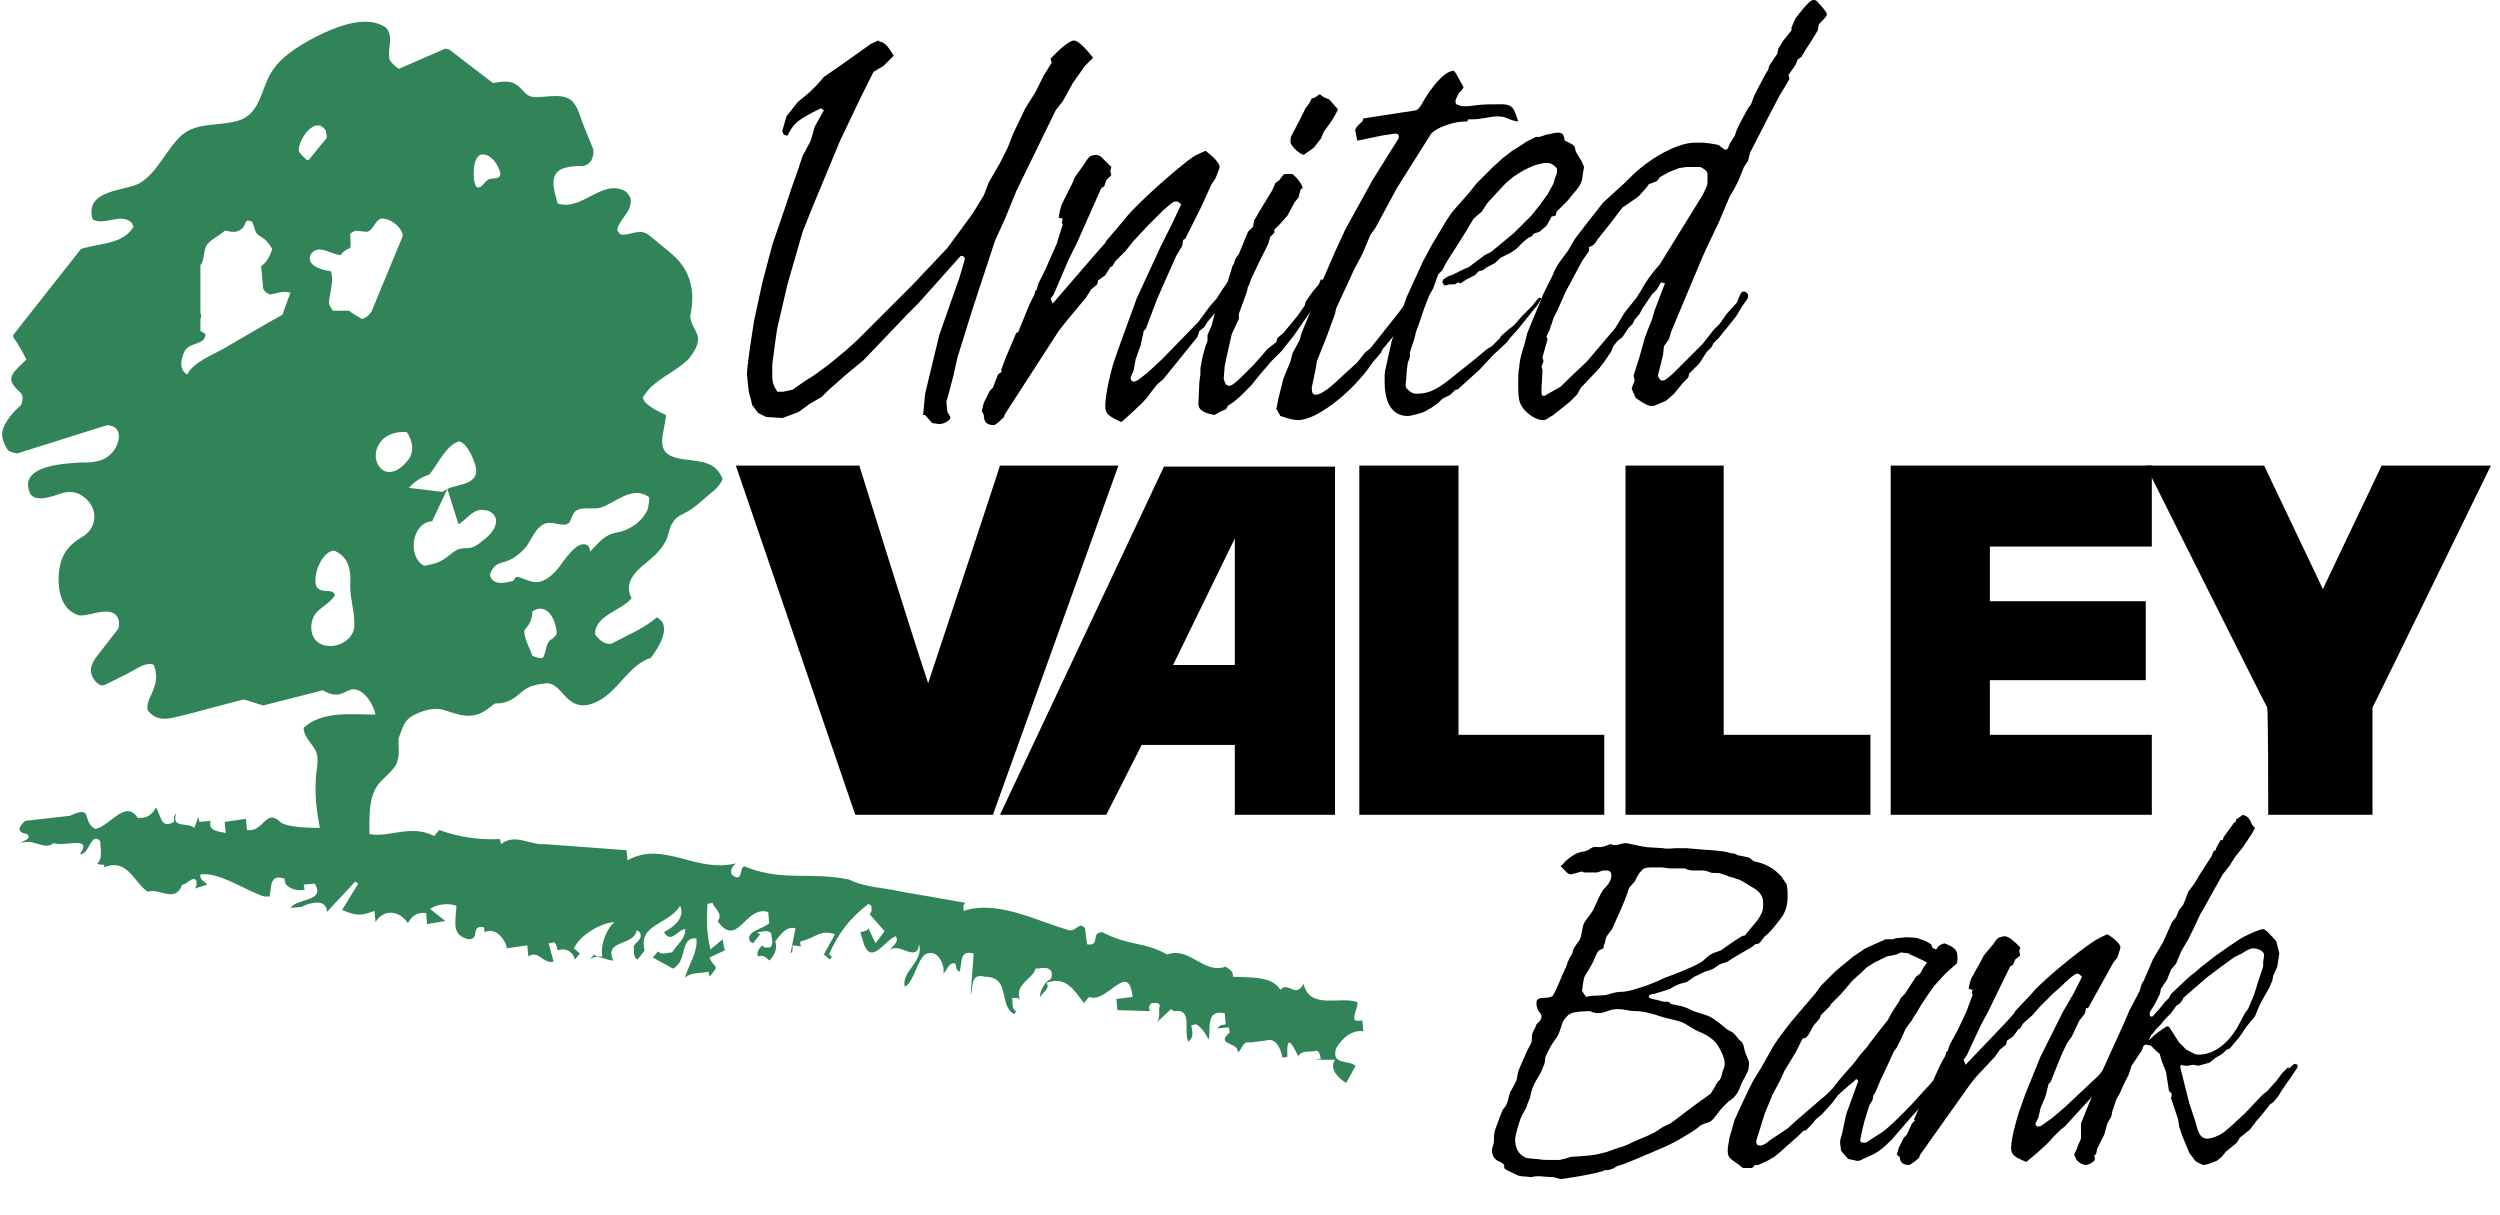
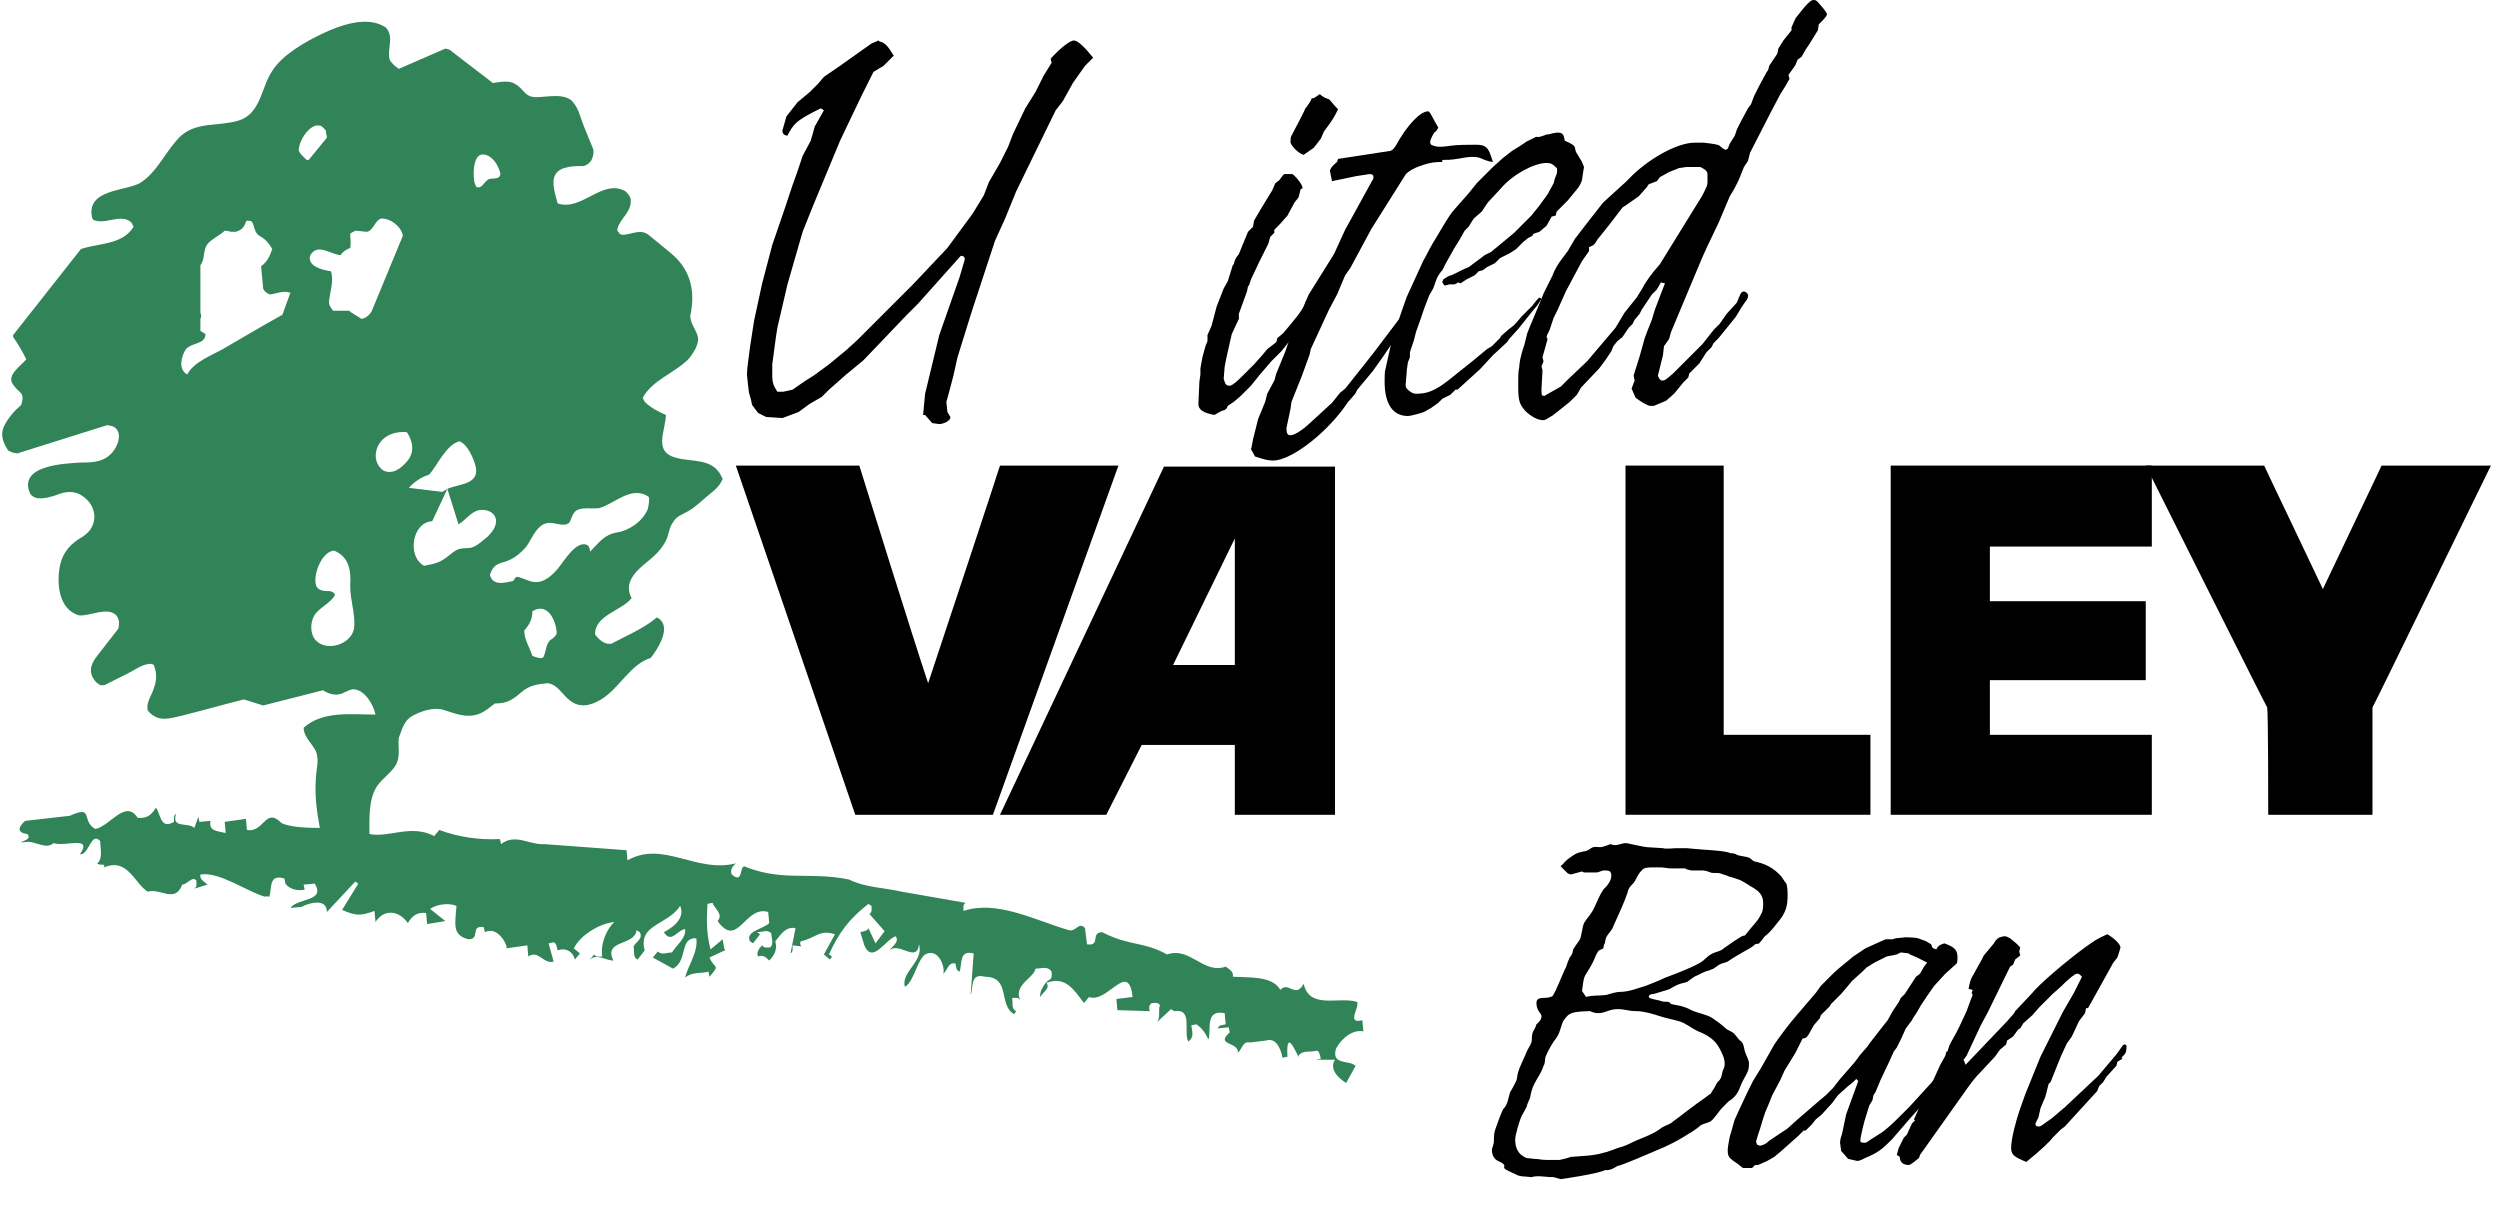
<svg xmlns="http://www.w3.org/2000/svg" width="100%" height="100%" viewBox="0 0 247 120" version="1.1" xml:space="preserve" style="fill-rule:evenodd;clip-rule:evenodd;stroke-linejoin:round;stroke-miterlimit:2;">
  <path d="M132,103.6c0.6,-1.1 1.7,-1.9 2.7,-1.7l-0.1,-1.1c-1.6,0.4 -0.3,-1.2 -0.5,-1.8c-1.8,-0.6 -4.7,0.8 -5.3,-1.8c-0.8,1.5 -1.5,-0.3 -2.3,0.6c-0.8,-1.4 -3,-1.2 -4.7,-1.3c0.1,-0.5 -0.3,-0.7 -0.7,-1c-2.2,0.8 -3.5,-2 -5.8,-1.2c-2.3,-1.3 -3.7,-0.8 -6.4,-2.2c-1.2,-0 -0.1,1.4 -1.5,1.2l-0.2,-1.6c-0.6,-0.7 -0.9,0.4 -1.6,0.2c-3.4,-1 -7.1,-3 -10.4,-1.9c0,-0.3 -0.1,-0.6 0.2,-0.8l-6.3,-1.1c-1.7,-0.4 -3.6,-0.4 -5.2,-1.2c-3.9,-0.8 -6.4,0.2 -10.1,-1.2c-0.9,-0.6 -0.2,1.8 -1.5,0.7c-0.2,-0.5 0.1,-0.8 0.4,-1.1c-3.9,1 -7.2,-2.3 -10.7,-0.3l-0.1,-1l-8.1,-0.6c-1.5,0.1 -2.9,-1.1 -4.3,-0l-0.1,-0.5c-2.1,0.1 -4.1,-0.2 -6,-0.9l-0.5,0.6c-2.3,-1.2 -4.5,0.2 -6.4,-0.2c0,-1.6 -0.1,-3.5 0.8,-4.8c0.5,-0.7 1.3,-1.2 1.8,-2c0.5,-0.9 0.2,-1.8 0.3,-2.7c0.4,-1 0.5,-1.8 1.6,-2.3c0.8,-0.4 1.8,-0.7 2.7,-0.5c1,0.3 1.9,0.7 2.9,0.6c1,-0.1 1.5,-0.6 2.3,-1.2l0.1,-0c1.1,-0 1.7,-0.4 2.5,-1.1c0.8,-0.7 1.6,-0.8 2.6,-0.9c1,0.1 1.5,1.2 2.2,1.7c1,0.8 2.1,0.5 3.1,-0.1c1.8,-1.1 2.9,-3.5 4.9,-4.1c0.7,-0.9 2.2,-3.2 0.6,-4c-1.3,1.1 -3,1.8 -4.5,2.6c-0.7,0.1 -1.2,-0.4 -1.6,-0.9c-0.1,-1.9 2.7,-2.4 3.6,-3.6c-0.9,-1.7 0.7,-2.9 1.8,-3.8c0.6,-0.5 1.2,-1.1 1.6,-1.9c0.3,-0.6 0.3,-1.3 0.7,-1.8c0.3,-0.6 1,-0.8 1.5,-1.1c0.7,-0.4 1.3,-1 1.9,-1.5c0.6,-0.5 1.2,-0.9 1.5,-1.7l-0.1,-0.2c-0.9,-1.9 -2.9,-1.4 -4.6,-1.9c-2.1,-0.6 -1,-2.5 -0.9,-4.2c-0.7,-0.3 -1.5,-0.7 -2.1,-1.3l-0.2,-0.4c1,-1.8 3.1,-2.4 4.5,-3.8c0.5,-0.6 1.2,-1.6 0.9,-2.4c-0.2,-0.6 -0.7,-1.2 -0.7,-1.9c0.5,-2.3 0.1,-4.4 -1.7,-6c-0.8,-0.7 -1.6,-1.3 -2.3,-1.9c-0.9,-0.8 -1.8,-0.1 -2.7,-0.1c-0.1,-0 -0.2,-0.1 -0.3,-0.1c0,-0.1 -0.1,-0.2 -0.2,-0.3l0,-0.2c0.3,-1.1 1.5,-1.7 1.3,-3c-0.1,-0.3 -0.3,-0.5 -0.5,-0.7c-2.3,-1.3 -4.3,2 -6.7,1.2c-0.2,-0.8 -0.7,-2.1 -0.2,-2.9c0.5,-0.8 1.9,-0.8 2.8,-0.8l0.4,-0.2l0.3,-0.3c0.2,-0.4 0.3,-0.8 0.2,-1.2c-0.3,-0.7 -0.6,-1.5 -0.9,-2.2c-0.3,-0.7 -0.5,-1.7 -1,-2.3c-0.7,-1.1 -2.7,-0.6 -3.7,-0.6c-1.2,-0 -1.2,-0.8 -2.1,-1.3c-0.6,-0.4 -1.5,-0.2 -2.2,-0.1l-4.3,-3.3l-0.4,-0.1l-4.6,2l-0.4,-0.3c-0.2,-0.2 -0.4,-0.4 -0.5,-0.6c-0.3,-1 0.5,-2.3 -0.4,-3.2c-1.8,-1.2 -4.5,-0.2 -6.2,0.6c-1.7,0.8 -4,2.1 -5,3.7c-1.1,1.6 -1.1,4.2 -3.3,4.9c-1.9,0.6 -4.1,0.1 -5.7,1.5c-1.5,1.4 -2.3,3.6 -4.1,4.7c-1.5,0.8 -5.3,0.6 -4.7,3.4l0.1,0.2c1.1,0.6 2.8,-0.7 3.8,0.3c0.1,0.1 0.1,0.3 0.2,0.4c-1.1,1.8 -3.4,1.6 -5.2,2.2l-6.7,8.5l0,0.2c0.5,0.7 0.9,1.4 1.3,2.2c-0.6,0.7 -2,1.6 -1.3,2.5c0.6,0.9 1.2,0.7 0.8,2c-0.7,0.6 -1.3,1.3 -1.7,2.1c-0.4,0.9 -0.1,1.6 0.4,2.4l0.4,0.2l0.5,0.1l8.9,-2.8l0.5,0.1c1.2,0.5 0.5,2.2 -0.2,2.8c-0.8,0.8 -2,0.8 -3,0.8c-1.6,0.1 -6.2,0.3 -4.9,3.1c0.5,0.7 1.6,0.4 2.3,0.2c0.8,-0.3 1.6,-0.6 2.5,-0.2c1.8,0.9 2.1,3.1 0.4,4.2c-1.2,0.7 -2,1.5 -2.3,3c-0.3,1.7 -0.1,4.2 1.9,4.8c1.1,0.1 2.8,-0.9 3.7,-0c0.3,0.4 0.3,0.8 0.2,1.3c-0.7,0.9 -1.4,1.8 -2.1,2.7c-0.7,0.9 -0.9,1.7 -0.1,2.6l0.4,0.3l0.4,-0c0.8,-0.4 1.6,-0.8 2.4,-1.2c0.6,-0.3 1.5,-1 2.3,-0.9l0.2,0.1c0.3,0.8 0.3,1.5 0,2.3c-0.2,0.7 -0.8,1.4 -0.6,2.2c1,1.2 2.1,0.8 3.4,0.5c2,-0.5 4.1,-1.1 6.1,-1.6c0.6,0.2 1.3,0.4 1.9,0.6l5.9,-1.5c0.5,0.3 1,0.5 1.6,0.4c0.5,-0.1 1,-0.5 1.4,-0.5c1.1,-0 2,1.5 2.2,2.5c-2.4,-0 -5.2,-0.4 -7.1,1.3c0,0.9 0.8,1.5 1.2,2.3c0.4,0.9 0,1.9 0,2.9c-0.1,1.6 0.1,3.1 0.4,4.7c-1.4,-0 -3.1,-0.1 -3.8,-0.5c-1.6,-1.6 -1.7,1 -3.4,0.7l-0.1,-1.1l-2.1,0.3l0.1,1.1c-0.9,-0.2 -1.7,-0.2 -1.5,-1.2l-1.1,0.1l-0.1,-0.5l-0.4,1.1c-0.6,-0.6 -2.3,0.1 -1.8,-1.4c-0.3,0.2 -0.2,0.5 -0.2,0.8c-1.4,0.8 -1.3,-0.8 -1.8,-1.4c-0.4,0.7 -0.9,1.1 -1.8,1c-1.2,-1.9 -2.8,0.9 -4.2,1.1c-1.4,-0.8 -0.1,-2.4 -2.5,-1.3l-4.4,0.5c0,-0 -1.4,1.1 0.2,1.3c0.7,0.7 -1.6,0.9 -0.2,0.8c0.9,-0.2 2,0.8 2.8,0.1c1.1,0.4 3.9,-0.8 2.6,1.1c0.9,0.1 1.1,-2.3 2,-1.3c0,0.6 0.3,1.8 -0.3,2.2c0.3,0.3 0.8,-0.1 0.7,0.4c2.3,-1 3,1.6 4.3,2.4c1.2,-0.4 2.7,1.2 3.4,-0.7c0.5,0 1,-0.9 1.4,-0.4c0,0.3 0.1,0.6 -0.2,0.8l1.3,-0.4c-0.3,-0.3 -0.8,-0.5 -0.7,-1c1.9,-0.3 4.6,1.7 6.4,2.2c0.1,-0.1 0.3,0 0.4,0c0.3,-0.8 -0.1,-2.3 1.5,-1.8l0.1,0.5c0.5,0.7 1.5,0.7 1.9,0.6l-0.1,-0.5l1.1,-0.1c1.1,1.8 -1.7,1.4 -2.4,2.4l1.1,-0.1c0.7,-0.4 2.5,-0.9 2.5,0.5l2.8,-3l0.3,0.2l-1.6,2.6c1.4,0.6 1.8,0.6 3.2,0.1l0.1,1.1c0.8,-1.3 2.3,-1.2 3.2,0.1c0.4,-0.7 0.9,-1.1 1.8,-1l0.1,1.1l1.8,-0.3l-1.5,-1.2c0.7,-0.5 1.9,-0.6 2.6,-0.3c-0.1,1.7 -0.5,2.9 1.2,3.3c1.2,0 0.1,-1.4 1.5,-1.2l0.1,0.5c1.4,-0.7 2.4,1.6 2.1,1.6l2.1,-0.3l0.1,1.1c1,-0.7 1.5,0.8 2.5,0.5l-0.5,-1.8l0.5,-0.1c0.3,0.1 0.3,0.5 0.4,0.8c0.8,-0.3 1.5,0.1 1.7,0.9l0.5,-0.6l-0.6,-0.5c0.6,-1.3 2.6,-2.5 4,-2.6c-0.7,0.6 -1.4,2.1 -1.2,3.4c-0.3,0 -0.6,0.1 -0.8,-0.2l-0.5,0.6c0.7,-0.8 1.6,0 2.4,0c-1,-2.1 2.1,-1.4 2.3,-3l0.3,0.2c0.4,0.6 -0.4,1 -0.6,1.4c0.1,0.4 -0.1,1.1 0.4,1.3l0.7,-0.9c-0.7,-2.6 2.3,-2.5 3.5,-4.4c0.7,1.6 -1.7,2.6 -1.6,2.6c0.7,1.2 1.4,-0.3 2.1,-0.3c0.1,0.9 -0.9,1.6 -1.3,2.3c-0.5,0 -1,0.3 -1.4,-0.1l-0.5,0.6l2,1.1c1.5,-0.8 0.6,-3.1 2.3,-3c0.2,1.4 -0.9,2.8 -1.1,3.9c0.6,-0.6 1.6,-0.4 2.3,-0.6l0.1,0.5c1.1,-1.3 0.5,-0.7 0,-1.9l1.5,-0.7c0.1,0 0.1,0.1 0.1,0.1c-0.2,-0.3 -0.2,-0.7 -0.3,-1.2l-1.2,1c-0.4,-1.6 -0.4,-2.8 -0.3,-4.5l0.5,-0.1c0.2,0.6 1.1,1.1 0.5,1.8c2,2.8 2.7,-1.6 5,-0.9l0.1,1.1c-0.6,0.6 -2.4,0.8 -1.9,1.8l0.3,0.2l0.7,-0.9l-0.3,-0.2c0.5,0 1,-0.3 1.4,0.1c0,0.5 0.3,1 -0.1,1.4c-0.3,0 -0.6,0.1 -0.8,-0.2c-0.3,0.3 -0.6,0.7 -0.4,1.1c0.5,-0.2 0.8,0.1 1.1,0.4c0.6,-0.6 0.8,-1.2 0.6,-1.9c0.5,-0.6 1,-1.5 2,-1.3l-0.5,2.5c0.3,-0.2 0.2,-0.5 0.2,-0.8l0.9,0.1c-0.1,-0.1 -0.2,-0.2 -0.1,-0.5c1.5,-0.3 1.8,-1.2 3.4,-0.7l-1.1,2l0.6,0.5l0.2,-0.3l-0.3,-0.2c1,-2.2 2,-3.5 3.9,-5l0.3,0.2c0,0.3 0.1,0.6 -0.2,0.8l1.5,1.7l-0.9,1.2l-0.7,-1.5c-0.1,0.3 -0.5,0.3 -0.8,0.4l0.4,1.3c0.8,1.9 2.1,-0.6 3.1,-0.9c0.4,0.6 -0.4,1 -0.6,1.4c0.9,-0.9 2.7,1.3 2.9,-0.6c0.5,1.7 -1.8,2.7 -1.4,4.2c0.9,-0.5 1.2,-2.6 2,-3.2c1.3,-0.7 2,1.2 1.8,1.9c0.4,-0.3 0.5,-1.2 1.2,-1c0.1,0.3 0,0.6 0.4,0.8c0.3,-0.7 -0.1,-2.2 1.4,-1.8c-0.1,1.4 -0.2,2.7 -0.3,4.1c0.3,-0.7 -0.1,-2.2 1.4,-1.8c2.6,0 1.3,2.8 2.9,3.7l0.2,-0.3c-0.5,-0.2 -0.3,-0.8 -0.4,-1.3c0.3,0 0.6,-0.1 0.8,0.2c-0.7,-1.5 1.4,-2.2 1.5,-3.1c0.6,0 1.2,-0.3 1.6,0.3c0,0.3 0.1,0.6 -0.2,0.8c-0.4,0.1 -1.1,1.3 -0.9,1.7c0.2,-0.5 1,-0.8 0.6,-1.4c1.9,-0.7 2.7,0.7 3.7,2l0.5,-0.6c1.8,0.7 3.9,-3.7 4.3,0l-1.6,0.2l0.1,1.1l3.2,0.1c-0.1,-0.3 -0.1,-0.6 0.2,-0.8c0.3,0 0.6,-0.1 0.8,0.2c-0.2,0.6 0.1,1.2 -0.3,1.7l1.4,-1.3l0.3,0.2c1.9,-0.3 0.9,2 1.4,3c0.6,-0.4 0.4,-1 0.3,-1.6l0.5,-0.1c0.6,0.4 0.9,0.9 1.2,1.5c0.3,-0.9 -0.4,-3 1.6,-2.6l0.1,1.1c-0.3,0.1 -0.6,0 -0.8,0.4l1.1,-0.1l0.1,0.5c-1.5,1.3 0.9,0.9 0.8,2c0.4,-0.3 0.5,-1.2 1.2,-1l1.6,-0.2c1.2,-0.4 1.6,1.5 1.6,1.7l0.5,-0.1c-0.2,-3.5 1.3,0.8 1.1,-0.1c0.4,-0.6 1.2,-0.3 1.8,-0.5c0.3,0.1 0.3,0.5 0.4,0.8l-0.5,0.1l1.9,0c-0.6,0.9 0.3,1.8 1.1,2.3l1.1,-2c0,0.1 -0.1,0.2 -0.2,0.3c-0.5,-0.6 -2.4,0 -1.9,-1.7Zm-85.2,-86.5c0,-0.8 0.2,-2.1 1.2,-1.8c0.7,0.2 1.2,1 1.4,1.7c0.1,0.2 0,0.4 -0.1,0.5c-0.3,0.2 -0.7,0.1 -1,0.2c-0.4,0.2 -0.5,0.6 -0.9,0.8l-0.3,0c-0.3,-0.4 -0.3,-1 -0.3,-1.4Zm-16.5,-1.3c-0.3,-0.3 -0.7,-0.6 -0.8,-1c0.1,-0.9 0.8,-2.1 1.7,-2.4l0.4,0c0.3,0.1 0.4,0.3 0.6,0.5l0,0.1c0,0.2 0.1,0.4 0.1,0.6l-1.8,2.2l-0.2,0Zm4.7,46.1c-0.1,1.8 -3,2.7 -4,1.1c-0.4,-0.7 -0.3,-1.8 0.2,-2.4c0.6,-0.7 1.4,-1 1.9,-1.8l-0.1,-0.2c-0.1,-0.1 -0.3,-0.2 -0.5,-0.2c-0.3,0 -0.7,0 -1,-0.2c-0.1,-0.1 -0.1,-0.1 -0.2,-0.2c-0.5,-0.9 0.4,-3.5 1.7,-3.6c1.5,0.6 1.7,2 1.6,3.5c0,1.4 0.5,2.7 0.4,4Zm1.7,-31.1c-0.2,0.3 -0.6,0.7 -1,0.7c-0.4,-0.3 -0.9,-0.5 -1.2,-0.8l-1.6,0c-0.2,-0.3 -0.4,-0.5 -0.4,-0.9c0.1,-0.9 0.5,-2.1 0.2,-3c-0.7,-0.1 -2.1,-0.4 -2.1,-1.3c0,-0.2 0.1,-0.4 0.3,-0.6c0.8,-0.7 1.9,0.3 2.8,0.3c0,-0.1 0,-0.1 0.1,-0.2c0.2,-0.2 0.5,-0.4 0.8,-0.5c0.1,-0.5 0,-1 0,-1.4c0.1,-0.1 0.3,-0.2 0.5,-0.3c0.4,0 0.8,0.1 1.2,0.1c0.6,-0.2 0.7,-1 1.3,-1.3c0.9,-0.1 2.1,0.8 2.2,1.7l-3.1,7.5Zm3.5,14.8c-0.6,0.7 -1.4,1.3 -2.3,0.9c-0.9,-0.6 -1,-1.8 -0.4,-2.7c0.6,-0.9 1.7,-1.2 2.7,-1.1c0.6,0.9 0.8,2 0,2.9Zm8,7.4c-0.5,0.4 -1,0.9 -1.6,1.1c-0.4,0.1 -0.9,0 -1.4,0.2c-0.6,0.3 -1,0.8 -1.6,1.1c-0.5,0.3 -1.2,0.4 -1.7,0.5c-1.7,-0.9 -1.2,-4.3 0.8,-4.4l1.5,-3.2c-0.2,0.1 -0.3,0.2 -0.5,0.3l-3.3,-0.4c0.5,-0.6 1.3,-1.1 2,-1.3c0.8,-0.9 1.7,-3 3,-3.3c0.8,0.3 1.4,1.7 1.6,2.5c0.4,1.8 -1.7,1.7 -2.8,2.2l1.1,3.5c0.7,-0.4 1.2,-1.2 2,-1.4c0.7,-0.1 1.5,0.1 1.7,0.9c0.1,0.7 -0.4,1.3 -0.8,1.7Zm6.8,9.5c0,0.2 -0.1,0.3 -0.3,0.5c0,0 -0.1,0 -0.1,0.1c-0.7,0.3 -0.6,1.2 -0.9,1.8l-0.1,0.1c-0.3,0.1 -0.7,-0.1 -1,-0.2c-0.3,-0.9 -0.8,-1.6 -0.8,-2.5c0.5,-0.6 0.8,-1.1 0.8,-1.9c1.4,-0.9 2.3,0.7 2.4,2.1Zm9,-12.2c-0.5,1.2 -1.8,2.1 -3,2.3c-1.3,0.2 -1.8,1 -2.7,1.9c0,-0.2 -0.1,-0.5 -0.2,-0.6c-1.1,-0.7 -2.4,1.6 -3,2.3c-0.5,0.6 -1.2,1.2 -1.9,1.3c-0.7,0.1 -1.3,-0.3 -2,-0.5l-0.2,0l-0.1,0.1l-0.2,0.3c-0.9,0.2 -2,0.5 -2.3,-0.6c0.3,-0.9 0.7,-1.1 1.5,-1.3c0.9,-0.3 1.5,-0.8 2.1,-1.5c0.5,-0.7 0.9,-1.8 1.7,-2.2c0.8,-0.4 1.5,0.2 2.3,0c0,0 0.1,-0.1 0.2,-0.1c0.3,-0.4 0.3,-1 0.8,-1.3c0.6,-0.3 1.5,-0.1 2.2,-0.2c1.5,-0.4 3.2,-2.3 4.9,-1.1c0.1,0.2 0,0.7 -0.1,1.2Zm-35.3,-21.4l-0.8,2.2c-2,1.1 -4,2.3 -5.9,3.4c-1.1,0.6 -2.9,1.3 -3.5,2.5c-0.9,-0.5 -0.6,-1.7 -0.2,-2.4c0.5,-0.8 2,-0.5 2,-1.6l-0.5,-0.3l0,-1.2c0.1,-0.2 0.1,-0.4 0,-0.6l0,-4.7c0.5,-0.6 0.2,-1.6 0.8,-2.2c0.4,-0.4 1,-0.7 1.5,-1.1c0,-0.1 0.1,-0.1 0.2,-0.1c0.2,0 0.4,0.1 0.6,0.1l0.4,0c0.6,-0.2 0.8,-0.4 1,-1l0.1,-0.1c0.2,0 0.3,0 0.5,0.1c0,0.1 0.1,0.2 0.1,0.2c0.2,0.6 0.2,1 0.8,1.3c0.5,0.3 0.8,0.7 1.1,1.2c-0.2,0.6 -0.5,1.3 -1.1,1.7l0.2,2.2c0.1,0.3 0.4,0.5 0.7,0.6c0.6,-0.1 1.3,-0.4 1.9,-0.2l0.1,0Z" style="fill:#318457;fill-rule:nonzero;" />
  <g>
    <path d="M80.1,13.9l0.4,-1.4l0.9,-1.6l-0.3,-0.2l-0.8,0.4c-1.5,0.8 -1.9,1.1 -2.5,2.3c-0.2,0 -0.5,-0.1 -0.5,-0.5l0.4,-1.4l1.1,-1.4l1.2,-1l0.8,-0.8l0.6,-0.7l1.6,-1.1l3.1,-2.2l0.7,-0.3l0.1,0.1c0.5,0.1 0.8,0.4 1.4,1.4l-1,1l-1,0.6l-1.2,2.4l-2.1,4.4l-2.7,6.5l-1,2.5l-1.5,5.2l-1,4.3c-0.1,0.6 -0.2,1.3 -0.3,2.1l-0.2,1.5l-0,1.2c-0,0.5 0.1,0.9 0.5,1.5l0.6,0l0.9,-0.2l1.3,-0.9l0.8,-0.5l1.5,-1.1l1.7,-1.4l1.1,-1l5.5,-5.5l3.4,-3.6l2.5,-3.4l1.1,-1.8l0.5,-1.3l1.1,-1.9l0.8,-1.6l0.5,-1.3l1.2,-2.5l1,-1.6l0.8,-1.6l0.8,-1.3l-0.1,-0.4c0.9,-1 1.9,-1.8 2.3,-1.8c0.4,0 1.1,0.7 1.9,1.7l-0.8,0.8l-1.2,1.7l-1,1.8l-0.7,0.9l-3.9,8l-1.1,2.7l-1,2.2l-2.3,7l-1.4,4.5l-0.4,1.8l-0.5,1.9l-0.2,0.7l0.1,1l0.3,0.5c0,0.2 -0.1,0.3 -0.4,0.5c-0.2,0.1 -0.5,0.2 -0.7,0.2l-0.7,-0.1l-0.7,-0.8l-0.2,0l0.2,-2.1l1.4,-5.8l2,-5.7l0.5,-1.7c0.1,-0.3 -0.2,-0.5 -0.4,-0.4l-4.2,4.7l-1.1,1.1l-4.3,4.5l-1.7,1.4l-1.7,1.5l-0.7,0.7l-1.2,0.7l-1.1,0.8l-1.6,0.6l-1.6,-0.1l-0.8,-0.4l-0.6,-0.8l-0.1,-0.5l-0.2,-0.7l-0.1,-0.8l-0.1,-1c0,-0.4 0.1,-1.3 0.3,-2.7l0.4,-2.6l0.8,-3.7l1,-3.8l1.2,-3.5l0.8,-2.4l0.5,-1.4l0.5,-1.5l0.8,-1.5Z" style="fill-rule:nonzero;" />
-     <path d="M97.8,38.6l0.3,-0.3l0.5,-1.3l0.4,-0.3l-0.1,-0.1l0.4,-1.1l1.1,-2.6l0.2,-0.1l1.1,-2.7l0.5,-1l0.1,-0.4l0.1,0l0.2,-0.7l0.7,-1.4l0.3,-0.7l0.8,-1.8l0.4,-1.3l0.2,-0.6l-0.1,-0.2l0.1,-0.4l-0.4,-0.1c0.1,-0.7 0.2,-1 0.3,-1.3l1.1,-2.2l0.2,-0.5l1,-1.4c0.2,-0.4 0.5,-0.7 0.6,-0.7c0.1,-0 0.2,-0.1 0.5,-0.1c0.1,-0 0.4,0.1 0.5,0.2l1,1l-0.1,0.4l0.1,0.4l-0.5,0.5l-0.2,0.6l-0.3,0.2l-2.4,5.4l-0.8,1.6l-1.5,3.5l-0.3,0.4l0.2,0.5l4.4,-5.1l0.8,-0.9l0.1,-0.2l1.7,-2c0.8,-1.1 3.6,-3.7 5.7,-5.4c1,-0.8 1.2,-1 2.4,-1.5c0.7,0.5 1.4,1.2 1.4,1.6c0,0.1 -0.4,1.1 -0.4,1.1l-0.4,0.6l-1,2.2l-1.6,3.2l-0.2,0.1l-0.1,0.6l-0.6,1l-1.2,2.7l-0.7,1.6l-1.1,2.9l-0.2,0.2l-0.3,1.4l-0.5,1.4l-0.2,1.1l-0.3,0.7c0,0.2 0.1,0.4 0.3,0.4c0.3,-0 0.5,-0.2 1.4,-0.9l1.4,-1.3l3.6,-3.7l1.1,-1.5l0.7,-0.8c0.7,-1.1 0.8,-1.3 1,-1.3c0.1,-0 0.2,-0 0.2,0.2c0,0.7 -0.1,0.8 -0.5,1.3l0.1,0.1l-0.5,0.3l-0.1,0.4l-1.1,1.3l-0.3,0.5l-0.5,0.4l-0.2,0.6l-3.4,4.2l-0.5,0.4l-0.8,1c-0.2,0.4 -1.1,1.3 -2.8,2.8c-1.3,-0.6 -1.6,-0.8 -1.6,-1.6c0,-1.1 0.5,-3.2 0.8,-4.2l0.7,-2l1.6,-4.4l2.4,-5.2l1.1,-2.2l0.9,-1.9c-0.2,-0.2 -0.3,-0.3 -0.5,-0.3c-0.2,-0 -0.3,-0 -1.3,0.9l-1.5,1.5l-1.4,1.5l-0.8,1l-1,1l-0.3,0.5l-0.2,0.1l-0.5,0.8l-0.7,0.5l-0.1,0.4l-0.6,0.5l-0.5,0.8l-1.5,1.8c-0.5,0.6 -0.9,1.1 -1.2,1.5l-5.3,8.2l-0.1,0.3c0,-0 -0.8,0.8 -1,0.8c-0.7,-0 -1,-0.3 -1,-1l-0.2,-0.4l0.2,-0.8l0.6,-1.2Z" style="fill-rule:nonzero;" />
    <path d="M118.6,36.4l0.2,-1.1l0.3,-1.1l0.2,-0.5l-0,-0.6l0.4,-0.9l0.5,-1.9l0.7,-1.8l0.4,-0.7l0.5,-1.6l0.1,-0.1c0.1,-0.4 0.1,-0.5 0.5,-1l0.9,-2.2l0.5,-0.5l0.1,-0.6l0.7,-1.2l1.1,-1.8l0.3,-0.7l0.4,-0.3c-0,0 0.4,-0.6 0.5,-0.6l0.8,0c0.5,0.4 1,1.1 1,1.4l-0.2,0.1l-0.2,0.8l-0.4,0.5l-0.7,1.3l-0.8,0.9l-0.5,0.5l-0,0.3l-0.4,0.4l-0.2,0.7l-0.9,1.8l-0.8,1.7l-0.2,0.6l-0.1,0.1l-0.1,0.5l-0.8,2.2l-0,0.5l-0.7,1.5l-0.5,2.2l-0.2,1l-0.1,1.2c0.1,0.4 0.2,0.7 0.5,0.7c0.2,0.1 0.7,-0.3 1.3,-0.9l1.2,-1.2l0.8,-0.9l0.5,-0.6l0.9,-0.7l0.1,-0.4l0.6,-0.5l1.4,-1.7l0.7,-1l0.1,-0.4l0.7,-1l0.6,-0.7l0.2,-0.5c0.4,0.1 0.4,0.1 0.7,0.4l-0.5,1l-2.9,4.2l-1.2,1.5l-1,1l-1.2,1.4l-0.8,1l-1,1l-0.7,0.6l-0.6,0.4c-0.1,0.3 -0.2,0.4 -0.6,0.5c-0.2,0.1 -0.4,0.2 -0.7,0.4c-1.1,-0.2 -1.6,-0.5 -1.6,-1.1l0.1,-2.2l0.1,-0.7l0,-0.6Zm11.8,-27.1c0.2,0.2 0.5,0.4 0.9,0.5c0.3,0.3 0.5,0.6 0.9,1c-0.4,0.8 -0.5,1 -1.4,2.2l-0.3,0.7l-0.7,0.9l-1,0.7c-0.4,-0.1 -1.1,-0.7 -1.3,-1.2c0,-0.3 0,-0.5 0.1,-0.7c0,0 1.6,-3 1.3,-2.6c0,0 0.6,-0.7 0.7,-1.1l0.2,0l0.6,-0.4Z" style="fill-rule:nonzero;" />
-     <path d="M131.8,25.1l1.1,-2.4l2.7,-4.9l2.5,-4c0.1,-0.1 0.1,-0.2 0.1,-0.3c0,-0.2 -0.1,-0.3 -0.4,-0.3l-1.3,0.2l-2.4,0.5l-0.2,-1c0,-0.2 0.2,-0.5 0.7,-0.9l0.1,-0.3l5.2,-0.8c0.2,-0.1 0.3,-0.2 0.5,-0.5c1.1,-2 2.4,-3.4 3.2,-3.4c0.2,0 0.5,0.8 1,1.6c-0.1,0.2 -0.2,0.4 -0.4,0.5c-0.3,0.5 -0.4,0.8 -0.4,0.9c0,0.1 0,0.2 0.1,0.3c0.4,0.2 0.7,0.2 0.9,0.2c0,0 0.4,0 1,-0.1c0.7,-0.1 1.8,-0.1 2.5,-0.1c0.9,0 1.2,0.2 1.5,1.1l0.2,0.6c-0.3,0 -0.8,-0.2 -0.8,-0.2c-0.5,-0.2 -0.6,-0.3 -1.3,-0.3c-0.5,0 -1.3,0.2 -1.5,0.2c-0.1,0 -0.2,0.1 -1.4,0.1l0,0.2c-0.5,0 -1.1,0 -2.2,0.4c-0.6,0.2 -1.1,0.5 -1.4,0.8l-3.4,5.4l-2.1,3.9l-0.5,0.7l-0.8,1.9l-0.8,1.5l-1.8,3.9l-0.1,0.5l-0.8,2.2l-1,2.5l-0.1,0.7l-0.4,1.9c0,0.5 0.1,0.7 0.4,0.7c0.3,0 0.9,-0.3 1.7,-1l2.4,-2.2l0.8,-1l0.5,-0.4l2.7,-3.4l2.8,-3.7l3.7,-5.1l0.5,-0.7c0.1,0.2 0.1,0.4 0.1,0.6c0,0.1 -0.1,0.3 -0.2,0.5l-1,1.6l-1.1,1.7l-0.7,1l-1.4,1.9l-1.7,2.5l-1,1.4l-1.5,1.8l-0.2,0.4l-0.7,0.8l-0.5,0.7c-2.1,2.8 -5.3,5.1 -6.9,5.1c-0.5,0 -0.9,-0.1 -1.8,-0.4c-0.2,-0.4 -0.4,-0.7 -0.4,-0.7c0,0 0.1,-0.4 0.2,-1l0.5,-2l0.7,-1.7l0.2,-0.8l0.7,-1.3l0.2,-0.7l0.9,-2.2l0.4,-1.2l1.9,-4.4Z" style="fill-rule:nonzero;" />
+     <path d="M131.8,25.1l1.1,-2.4l2.7,-4.9c0.1,-0.1 0.1,-0.2 0.1,-0.3c0,-0.2 -0.1,-0.3 -0.4,-0.3l-1.3,0.2l-2.4,0.5l-0.2,-1c0,-0.2 0.2,-0.5 0.7,-0.9l0.1,-0.3l5.2,-0.8c0.2,-0.1 0.3,-0.2 0.5,-0.5c1.1,-2 2.4,-3.4 3.2,-3.4c0.2,0 0.5,0.8 1,1.6c-0.1,0.2 -0.2,0.4 -0.4,0.5c-0.3,0.5 -0.4,0.8 -0.4,0.9c0,0.1 0,0.2 0.1,0.3c0.4,0.2 0.7,0.2 0.9,0.2c0,0 0.4,0 1,-0.1c0.7,-0.1 1.8,-0.1 2.5,-0.1c0.9,0 1.2,0.2 1.5,1.1l0.2,0.6c-0.3,0 -0.8,-0.2 -0.8,-0.2c-0.5,-0.2 -0.6,-0.3 -1.3,-0.3c-0.5,0 -1.3,0.2 -1.5,0.2c-0.1,0 -0.2,0.1 -1.4,0.1l0,0.2c-0.5,0 -1.1,0 -2.2,0.4c-0.6,0.2 -1.1,0.5 -1.4,0.8l-3.4,5.4l-2.1,3.9l-0.5,0.7l-0.8,1.9l-0.8,1.5l-1.8,3.9l-0.1,0.5l-0.8,2.2l-1,2.5l-0.1,0.7l-0.4,1.9c0,0.5 0.1,0.7 0.4,0.7c0.3,0 0.9,-0.3 1.7,-1l2.4,-2.2l0.8,-1l0.5,-0.4l2.7,-3.4l2.8,-3.7l3.7,-5.1l0.5,-0.7c0.1,0.2 0.1,0.4 0.1,0.6c0,0.1 -0.1,0.3 -0.2,0.5l-1,1.6l-1.1,1.7l-0.7,1l-1.4,1.9l-1.7,2.5l-1,1.4l-1.5,1.8l-0.2,0.4l-0.7,0.8l-0.5,0.7c-2.1,2.8 -5.3,5.1 -6.9,5.1c-0.5,0 -0.9,-0.1 -1.8,-0.4c-0.2,-0.4 -0.4,-0.7 -0.4,-0.7c0,0 0.1,-0.4 0.2,-1l0.5,-2l0.7,-1.7l0.2,-0.8l0.7,-1.3l0.2,-0.7l0.9,-2.2l0.4,-1.2l1.9,-4.4Z" style="fill-rule:nonzero;" />
    <path d="M152.9,13.3c0,0 0.7,-0.2 1,-0.2c0.5,0 0.6,0.2 0.7,0.8c0.7,0.3 1,0.5 1,0.7l0.1,0.4l0.6,1l0.2,0.5l-0.1,0.6l-0.1,0.7c-0.1,0.3 -0.3,0.7 -0.5,0.9l-0.9,1.1l-1.1,1.1l-0.1,0.4l-0.4,0.1l-0.5,0.9l-0.7,0.6l-0.6,0.2l-0.1,0.2l-0.4,0.2l-0.5,0.4l-0.7,0.7l-0.6,0.4l-1,0.5l-0.5,0.5l-0.8,0.4l-0.4,0.3l-0.4,0.1l-0.4,0.4l-0.8,0.4l-0.6,0.4l-0.2,-0.1l-0.4,0.2l-0.5,0c-0.1,0 -0.2,0.1 -0.5,0.1c-0.1,-0.2 -0.2,-0.2 -0.2,-0.4c0,0 0.1,-0.1 0.1,-0.2c0.3,-0.2 0.6,-0.4 0.8,-0.4c1,-0.5 1.4,-0.7 1.7,-0.8l1.6,-1.2l0.6,-0.3l1.1,-0.9l1.2,-1l1.7,-1.7l0.8,-1c0.3,-0.4 0.5,-0.7 0.8,-1.1l0.6,-1.1l0.1,-0.4c0.1,-0.3 0.2,-0.5 0.2,-0.5c0,0 0.1,-0.4 0,-0.6c-0.4,-0.4 -0.6,-0.5 -1,-0.5c-1.2,0 -3.3,1.1 -4.5,2.5l-1.3,1.4l-0.6,0.9l-0.8,0.7l-0.5,0.8l-0.4,0.4l-0.5,0.9l-0.5,0.8l-0.9,1.6l-0.3,0.6l-0.4,0.4l-0.5,1.4l-0.4,0.7l-0.5,1.3l-0.3,0.9l-0.5,1.4l-0.2,0.8l-0.4,1.2l0,0.5l-0.2,0.5l-0.1,0.7l-0.1,1.3c0,0 -0.1,0.4 0.1,0.6c0.2,0.2 0.5,0.5 0.9,0.5c1,0 1.8,-0.2 3.3,-1.4l2.5,-2l1.2,-1l0.5,-0.3l0.8,-0.8l0.1,-0.2l0.8,-0.7l0.4,-0.3l0.2,-0.2l0.7,-0.8l1,-1c0,0 0.5,-0.7 0.7,-0.8l0.2,0.1c-0.3,0.5 -0.4,0.7 -0.7,1l-1.6,2l-0.9,1l-0.2,0.3l-1.4,1.3l-1.3,1.4l-2.2,2l-0.2,0l-0.5,0.5l-0.8,0.4l-0.4,0.4l-0.7,0.5c-0.4,0.2 -0.6,0.4 -1,0.5c0,0 -1,0.3 -1.3,0.3c-1.5,0 -2.3,-1.2 -2.3,-3.4c0,-0.6 0,-1 0.1,-1.3l0.6,-2.7l1,-3l0.5,-1.4l1.6,-3.5c0.3,-0.5 0.7,-1.4 1.4,-2.5c0.6,-1 1.1,-1.9 1.6,-2.5l1.5,-1.7l0.8,-1l1.6,-1.6l1,-0.9l0.9,-0.7c1,-0.6 1.1,-0.7 1.4,-0.9l1,-0.5c0.2,0.2 1.3,-0.4 1.1,-0.2Z" style="fill-rule:nonzero;" />
    <path d="M159.6,32.4l-2.8,3.3l-1.9,1.8l-0.7,0.7l-1.6,0.9c0,0 0.4,0.1 -0.1,0c-0.2,0 -0.2,-0.1 -0.2,-0.7l0.1,-1.8l-0.1,-0.4l0.2,-0.5l-0.1,-0.4l0.5,-1.8l-0.1,-0.2c0,-0.1 0.1,-0.3 0.3,-0.7l0.4,-1.2l0.4,-0.8l0.8,-1.8l1.6,-3l0.7,-1l0,-0.4c0.4,-0.1 0.6,-0.3 0.8,-0.7l1.2,-1.5l1.3,-1.7l0.6,-0.4l1,-0.7l0.8,-0.9l0.2,-0.3l0.8,-0.3l0.3,-0.4l0.9,-0.5l1,-0.4l0.7,-0.1l1.4,0c0.4,0.2 0.7,0.4 0.7,0.7l0,0.8c0,0.3 -0.1,0.5 -0.5,1.3l-4.2,6.8c-0.9,1 -1.5,1.9 -1.8,2.5l-0.5,0.8l-1.2,1.5l-0.9,1.5Zm-7.1,-3.4l-0.4,1c-0.8,1.9 -1.2,2.9 -1.2,2.9l-0.3,1.2c-0.4,1.1 -0.5,1.9 -0.5,2.2c-0.1,0.4 -0.1,0.9 -0.1,1.7c-0,1.6 0.1,1.9 0.7,2.6c0.5,0.5 1.3,1 1.9,0.9c0.1,-0 0.7,-0.4 0.7,-0.4c-0.2,0.2 0.8,-0.6 0.8,-0.6l1,-0.8l0.7,-0.7l0.4,-0.7l1.8,-1.9l0.6,-0.8l0.6,-0.9l0.2,-0.5l0.4,-0.5l0.5,-0.4l0.6,-0.9l0.4,-0.4l0.2,-0.4l0.5,-0.6l0.2,-0.4l1,-1.5l0.5,-0.5l0.4,-0.7l0.4,0.1l-0.2,0.5l-0.8,2.1l-0.3,1l-0.4,1l-0.3,0.8l-0.5,1.8l-0.6,1.9l0.1,0.5l-0.3,0.8l0.4,0.9c0.4,0.3 1,0.7 1.4,0.8l0.4,-0l1.2,-0.5l0.8,-0.7l0.9,-1.1l0.5,-0.5l0.1,-0.4l1,-1l0.7,-1.1l0.5,-0.5l0.2,-0.4l0.5,-0.5l1.7,-2.1l0.6,-1c0.5,-0.7 0.6,-0.8 0.6,-1c0.1,-0.2 -0.2,-0.5 -0.4,-0.5c-0.2,-0 -0.3,0.1 -0.5,0.6l-0.2,0.5l-1,1.1l-0.7,1l-0.6,0.6l-1.1,1.4l-2.9,2.9c-0.7,0.6 -0.8,0.7 -1.1,0.7c-0.2,-0 -0.4,-0.4 -0.4,-0.5l0.5,-2l0.1,-0.9l0.5,-0.7l0.2,-0.7l0.5,-1.2l2.6,-6.2l0.5,-1.1l1.1,-2.3l1.1,-2.6c0.7,-1.1 1,-1.9 1,-1.9l0.4,-1l0.4,-0.6l0.2,-0.8l2.1,-4.1l0.9,-1.7l0.5,-0.8l0.4,-0.7l-0.1,-0.4l0.5,-0.7l0.2,-0.3l0.2,-0.5l0.4,-0.3l0.4,-0.7l0.4,-0.6l0.8,-1.3l0.1,-0.6c0.5,-0.5 0.8,-0.8 0.8,-1c0,-0.1 -0.1,-0.2 -0.3,-0.5l-0.6,-0.7c-0.1,-0.1 -0.2,-0.2 -0.4,-0.2c-0.2,-0 -0.4,0.1 -1,0.8l-0.8,1l-0.4,0.9l0,0.3l-0.8,1l-0.5,0.8l-0.1,0.5l-0.8,1.2l-0.1,0.4l-0.2,0.3l-0.7,1.3l-0.5,1l-0.3,0.8l-0.3,0.4l-0.7,1.3l-0.4,0.8l-0.2,0.6l-0.5,0.8l-0.2,0.5l-0.2,0.1c-0.1,-0 -0.4,-0.2 -0.6,-0.4c-0.2,-0.2 -1.8,-0.3 -1.5,-0.3c0.7,-0 -0.8,-0 -1,-0c-1.5,-0 -4.1,1.3 -6.1,3.2l-0.7,0.7l-2.2,2l-1.1,1.4l-0.7,0.9l-1,1.3l-0.7,1.2l-0.6,0.8c-0.3,0.4 -0.7,1 -0.9,1.6l-0.9,1.8Z" style="fill-rule:nonzero;" />
-     <path d="M134.3,80.5l0,-34.5l9.8,0l-0,26.6l14.4,0l-0,7.9l-24.2,0Z" style="fill-rule:nonzero;" />
    <path d="M160.6,80.5l0,-34.5l9.7,0l0,26.6l14.5,0l0,7.9l-24.2,0Z" style="fill-rule:nonzero;" />
    <path d="M186.8,80.5l0,-34.5l25.8,0l-0,8l-16,0l-0,5.4l15.4,0l-0,7.8l-15.4,0l-0,5.4l16,-0l-0,7.9l-25.8,-0Z" style="fill-rule:nonzero;" />
    <path d="M115,46.1l-16.2,34.4l10.5,0l3.5,-6.9l9.2,0l0,6.9l9.9,0l0,-34.4l-16.9,0Zm0.9,19.6l6.1,-12.5l0,12.5l-6.1,0Z" style="fill-rule:nonzero;" />
    <path d="M224.1,80.5l10.3,0l0,-10.6c0.3,-0.5 10.8,-22.1 11.7,-23.9l-10.8,0c-0.5,1.1 -4.3,9 -5.8,12.2c-1.5,-3.2 -5.3,-11.1 -5.8,-12.2l-11.7,0c0.9,1.8 11.7,23.4 12,23.9c0.1,0.6 0.1,9.3 0.1,10.6Z" style="fill-rule:nonzero;" />
    <path d="M98.1,80.5l12.4,-34.5l-11.7,0c-0.6,1.9 -5.4,16.4 -7.1,21.5c-1.7,-5.1 -6.2,-19.6 -6.8,-21.5l-12.2,0l11.8,34.5l13.6,0Z" style="fill-rule:nonzero;" />
    <path d="M156.3,97.9c0.1,-0.5 0.1,-1.1 0.3,-1.5c0.3,-0.5 0.7,-1.1 0.9,-1.6c0.1,-0.2 0.3,-0.8 0.5,-0.9c0.1,-0.1 0.3,-0.1 0.4,-0.2c0.1,-0.2 0,-0.3 0.1,-0.4c0.1,-0.1 0.1,-0.5 0.2,-0.7c0.2,-0.4 0.6,-0.7 0.7,-1.1c0.5,-1.1 1.1,-2.4 1.4,-3.3c0.1,-0.6 0.5,-0.8 0.7,-1.1c0.3,-0.5 0.3,-0.7 0.7,-1.1c0.2,-0.3 0.7,-0.3 1,-0.3l1,0l0.8,0.1l1.5,0c0.3,0.2 0.3,0.1 0.6,0.2l1.1,0c0.2,0 0.6,0.1 0.8,0.2c0.2,0.1 0.7,0 1,0.1c0.2,0.1 0.7,0.2 0.8,0.3c0.5,0.1 0.6,0.2 1,0.3c0.5,0.2 1,0.6 1.4,0.8c0.5,0.3 1,0.7 1,1.5c0,0.4 0,0.8 -0.2,1.1c-0.3,0.7 -0.9,1.2 -1.5,2c-0.1,0.2 -0.2,0.1 -0.4,0.2c-0.3,0.2 -0.5,0.3 -0.8,0.5c-0.3,0.2 -0.7,0.5 -1,0.7c-0.3,0.3 -0.7,0.3 -1.1,0.5c-0.6,0.3 -0.7,0.6 -1.2,0.9c-1,0.6 -3.5,1.5 -3.5,1.5c-0.6,0.3 -1.4,0.6 -1.9,0.8c-1,0.3 -1.7,0.6 -2.6,0.6c-0.3,0 -1,0.2 -1.3,0.3c-0.7,0.1 -1.3,0 -2,0.2l-0.4,-0.6Zm-1.5,-11.7c0.2,0.2 0.2,0.1 0.4,0.2l1.1,-0.3l0.2,0.1l1.2,0c0.3,0 0.5,-0.2 0.8,-0.2c0.4,0 0.7,0 0.7,0.5c0,0.6 -0.5,1.1 -0.8,1.4c-0.4,0.6 -0.6,1.2 -0.9,1.8c-0.2,0.5 -0.7,1 -1,1.5c-0.2,0.5 -0.2,1.1 -0.4,1.6c-0.1,0.2 -0.6,0.8 -0.7,1.1c0,0.4 -0.3,0.6 -0.4,0.9c-0.2,0.4 -0.2,0.7 -0.4,1c-0.3,0.6 -0.8,2 -1.2,2.6c-0.6,0.4 -1.6,-0.1 -1.6,0.7c0,0.8 0.5,1 0.5,1.3c0,0.4 -0.3,0.6 -0.5,0.8c-0.1,0.4 -0.3,0.6 -0.4,0.9c-0.1,0.4 0,0.6 -0.1,0.9c-0.1,0.3 -0.4,0.7 -0.5,1c-0.2,0.5 -0.7,1.5 -0.8,1.9c-0.1,0.3 -0.1,0.7 -0.2,0.9c-0.2,0.4 -0.4,0.8 -0.6,1.1c-0.2,0.6 -0.2,1.2 -0.7,1.7c-0.2,0.4 -0.6,1.5 -0.7,1.8c-0.2,0.5 -0.2,0.8 -0.2,1.3c0,0.4 -0.2,0.7 -0.2,0.9c0,0.5 0.2,0.9 0.6,1.1c0.2,0.1 0.5,0.2 0.6,0.4c0.1,0.2 -0.1,0.2 0.1,0.4c0.1,0.1 1,0.5 1,0.5c0.5,0.3 0.9,0.2 1.6,0.3c0.7,-0.2 1.2,0 2.2,0l0.7,0.2c0,0 3.6,-0.5 4.4,-0.9c0.5,0.1 1.2,-0.4 1.2,-0.4c0.3,0 3.3,-1.3 3.3,-1.3l1.4,-0.6c1.3,-0.6 1.7,-0.9 2.7,-1.5c0.3,-0.2 0.6,-0.4 0.8,-0.6c0.3,-0.2 0.6,-0.2 1,-0.4c0.5,-0.4 0.7,-0.9 1.3,-1.5c0.2,-0.2 0.5,-0.5 0.5,-0.5c0.7,-0.4 1,-1 1.2,-1.6c0.2,-0.5 0.5,-0.9 0.7,-1.4c0.1,-0.3 0.1,-0.5 0.1,-0.8c0,-0.2 -0.3,-0.8 -0.4,-1.1c-0.1,-0.3 -0.1,-0.9 -0.5,-1.1c-0.2,-0.2 -0.3,-0.4 -0.6,-0.7c-0.2,-0.2 -0.6,-0.3 -0.8,-0.5c-0.3,-0.3 -1,-0.8 -1.3,-1c-0.6,-0.4 -1.5,-0.5 -2.1,-0.8c-0.3,-0.2 -1,-0.4 -1,-0.4l-1,-0.2c-0.3,-0.4 -0.4,-0.1 -1,-0.3c-0.2,-0.1 -1.2,-0.2 -1.2,-0.4c0,-0.2 0.2,-0.3 0.5,-0.3c0.6,-0.2 1.1,-0.3 1.6,-0.5c0.3,-0.2 0.7,-0.4 1,-0.5c0.3,-0.1 0.5,-0.1 0.7,-0.2c0.3,-0.2 0.4,-0.3 0.7,-0.5c0.5,-0.2 0.9,-0.5 1.4,-0.6c0.2,-0.1 0.3,-0.1 0.5,-0.2c0.3,-0.2 0.5,-0.4 0.8,-0.5c0.3,-0.1 0.4,-0.1 0.6,-0.2c0.4,-0.3 1.3,-0.8 1.8,-1.1c0.4,-0.2 0.7,-0.4 0.9,-0.6c0.2,-0.1 0.3,0 0.4,-0.1c0.4,-0.4 0.4,-0.6 0.7,-0.8c0.5,-0.4 1,-1.1 1.4,-1.6c0.4,-0.5 0.7,-1.2 0.7,-2c0,0.5 0.1,-1.5 -0.2,-1.6l-0.4,-0.6c-0.8,-0.9 -1.7,-1.3 -2.7,-1.5c-0.2,-0.1 -0.3,-0.3 -0.6,-0.4c-0.4,-0.1 -0.6,-0.1 -1,-0.2c-0.2,-0.1 -0.3,-0.2 -0.7,-0.2c-0.7,-0.3 -2.5,-0.3 -4.4,-0.5l-1,0c0,0 -1.1,0.1 -1.3,0c-0.1,0 -1.5,-0.1 -1.6,-0.1c-0.2,0 -2,-0.4 -2,-0.4c-0.5,0 -0.7,0.2 -1.2,0.2c-0.1,0 -0.4,-0.1 -0.4,-0.1c0,0 -0.7,0.3 -1,0.3c-0.3,0 -0.6,-0.1 -0.9,0.1c-0.2,0.1 -0.2,0.2 -0.6,0.3c-0.6,0.1 -0.9,0.2 -1.3,0.5c-0.3,0.2 -0.7,0.5 -0.9,0.8c-0.1,0.1 -0.2,0.1 -0.2,0.2c0.3,0.3 0.5,0.5 0.6,0.6Zm0.3,14c0.3,-0.3 2,-0.3 2,-0.3c0.2,0.1 0.5,0.2 0.8,0.2c0.7,-0 1.1,-0.4 1.9,-0.4c0.8,-0 1,0.2 1.9,0.2c0.7,-0 1.7,0.3 2.3,0.5c0.6,0.2 1.2,0.3 1.9,0.5c0.7,0.2 1.2,0.7 1.9,1c1,0.4 1.7,0.9 2.1,1.7c0.2,0.4 0.5,0.9 0.5,1.5c0,0.3 -0.1,0.5 -0.2,0.7c-0.1,0.4 -0.1,0.8 -0.5,1.1c-0.2,0.3 -0.3,0.6 -0.6,1c-0.1,0.3 -0.1,0.1 -0.3,0.3c-0.5,0.4 -1,0.7 -1.5,1.1c-0.7,0.5 -1.3,1 -2,1.5c-0.3,0.3 -0.8,0.4 -1.1,0.6c-0.9,0.7 -1.7,0.9 -2.8,1.4c-0.4,0.2 -1,0.5 -1.5,0.6c-0.6,0.2 -1,0.4 -1.5,0.5c-1,0.3 -2,0.3 -3.2,0.4c-0.3,0.1 -0.6,0.2 -1.1,0.3l-1.3,-0c-0.6,-0 -0.7,-0.1 -1.2,-0.1c-0.6,-0.1 -0.7,-0 -1,-0.2c-0.6,-0.3 -0.9,-0.9 -0.9,-1.7c0,-0.5 0.4,-1.7 0.5,-2c0.2,-0.6 0.6,-1 0.7,-1.5c0.1,-0.3 0.3,-0.6 0.3,-0.8c0.1,-0.6 0.3,-1.1 0.6,-1.6c0.3,-0.5 0.6,-1 0.7,-1.4c0.2,-0.3 0.1,-0.6 0.2,-0.9c0.3,-0.7 0.7,-1.4 1.1,-1.9c0.4,-0.6 0.4,-1.2 0.7,-1.7c0.3,-0.4 0.5,-0.6 0.6,-0.6Z" style="fill-rule:nonzero;" />
    <path d="M173.9,113.2l-0.3,-0.1l-0.1,-0.3c0,-0.1 0.1,-0.3 0.2,-0.7l0.2,-0.6l0.3,-1l0.2,-0.6l0.3,-0.7l0.4,-1l0.8,-1.5l0.4,-0.9l1.1,-1.8l0.7,-1.4c0.3,0 0.4,-0.1 0.6,-0.4l0.5,-0.9l0.6,-0.7l0.1,-0.3l0.9,-0.9l0.1,-0.2l1,-1l0.6,-0.7l0.5,-0.6l1,-0.9l0.4,-0.4l0.8,-0.5l1.2,-0.6l1,-0.2l0.4,-0.2l0.8,0.1l0.1,0.1l0.7,0.3l1,0.5l-0.3,0.4l-0.4,0.7l-0.4,0.3l-1.1,1.7l-0.4,0.4l-0.2,0.4l-0.6,0.9l-0.5,0.9l-0.4,0.5l-1.4,1.8l-0.2,0.3l-0.7,0.8l-0.6,0.8l-1.4,1.6l-0.7,0.9l-0.7,0.7l-0.6,0.5l-2.2,1.9l-1,0.9l-1.8,1.2c-0.3,0.3 -0.5,0.4 -0.9,0.5Zm17.4,-19.4c-0.3,-0.1 -0.4,-0.1 -0.5,-0.5l-0.5,-0.3l-0.8,-0.3c-0.4,-0.1 -1.4,-0.1 -1.4,-0.1c0.4,0 -0.8,0.1 -0.8,0.1l-0.3,0.1l-0.7,0l-0.9,0.4l-1.1,0.5l-1.2,0.8l-0.6,0.5c-0.5,0.4 -1.1,0.9 -1.4,1.2l-1.2,1.2l-0.5,0.7l-1.8,2.1c-0.8,0.9 -1.9,2.4 -2.3,3l-1.3,2.3l-0.8,1.3l-0.5,1l-0.8,1.7l-0.5,1.1c-0.1,0.2 -0.2,0.8 -0.5,1.7c-0.1,0.5 -0.2,1.1 -0.2,1.3c0,0.7 0.1,0.8 1,1.4l0.5,0.4l0.9,0l0.3,-0.3l0.3,0l0.9,-0.4l0.7,-0.4l0.6,-0.5l1.8,-1.6l0.5,-0.5l0.2,0l0.6,-0.6l0.4,-0.5l0.6,-0.5l1,-1.1l0.6,-0.8l1,-0.9l0.5,-0.4l0.3,-0.3l0.2,0.2l-1.2,3.3l-0.4,1.9c-0.1,0.3 -0.2,0.6 -0.2,0.9l0.1,0.8l0.7,0.8l0.9,0.2c0.2,0 0.4,-0.1 0.8,-0.3c1.2,-0.5 1.6,-0.8 2.6,-1.8l1.9,-2.2l1,-1.1l0.5,-0.7l0.9,-1l0.4,-0.7l0.1,0c0.5,-0.7 0.7,-1 0.9,-1.6l-0.1,-0.2l-0.2,0.1l-0.5,0.7l-3.1,3.4l-1.2,1.2c-0.7,0.7 -1.3,1.2 -1.6,1.4l-1.1,0.7c-0.3,0.2 -0.4,0.3 -0.5,0.3c-0.3,0 -0.5,0 -0.5,-0.2c0,-0.2 0.1,-0.6 0.2,-1.1l0.2,-0.8l0.4,-1.3l0.1,-0.3l0.3,-0.5l0.1,-0.5l0.2,-0.3l0.5,-1.2l0.9,-1.9l0.4,-0.9l0.3,-0.4l0.4,-0.8l0.5,-1.1l0.6,-0.8l0.1,-0.2l0.4,-0.6l0.4,-0.7l0.6,-0.9l0.7,-1l1.1,-1.2l1,-0.9c0.2,-0.1 0.2,-0.4 0.2,-0.7c0,-0.7 -0.2,-1 -1.3,-1.4c-0.6,0.2 -0.6,0.3 -0.8,0.6Z" style="fill-rule:nonzero;" />
    <path d="M188.1,112.4l0.3,-0.3l0.5,-1.1l0.3,-0.3l-0.1,-0.1l0.4,-0.9l1,-2.2l0.2,-0.1l1,-2.2l0.5,-0.9l0.1,-0.4l0.1,0l0.2,-0.6l0.2,-0.4l0.5,-0.9l0.3,-0.6l0.7,-1.5l0.4,-1.1l0.2,-0.5l-0.1,-0.2l0.1,-0.3l-0.4,-0.1c0.1,-0.6 0.2,-0.9 0.3,-1.1l1,-1.8l0.2,-0.4l1,-1.2c0.2,-0.4 0.5,-0.6 0.6,-0.6c0.1,0 0.2,-0.1 0.5,-0.1c0.1,0 0.3,0.1 0.5,0.2l0.6,0.5l0.4,0.4l-0.1,0.4l0.1,0.4l-0.5,0.4l-0.2,0.5l-0.3,0.2l-2.2,4.5l-0.7,1.3l-1.4,3l-0.3,0.4l0.2,0.5l4.1,-4.3l0.7,-0.8l0.1,-0.2l1.6,-1.7c0.8,-1 3.4,-3.2 5.3,-4.6c1,-0.7 1.1,-0.8 2.2,-1.3c0.7,0.4 1.3,1 1.3,1.3c0,0.1 -0.3,1 -0.3,1l-0.4,0.5l-2.5,4.5l-0.2,0l-0.1,0.5l-0.6,0.8l-0.7,1.5l-0.5,0.7l-0.6,1.3l-1,2.5l-0.2,0.2l-0.3,1.2l-0.5,1.2l-0.2,0.9l-0.3,0.6c0,0.2 0.1,0.3 0.3,0.3c0.3,0 0.4,-0.2 1.3,-0.8l1.3,-1.1l3.3,-3.1l1.1,-1.3l0.6,-0.7c0.7,-0.9 0.7,-1.1 0.9,-1.1c0.1,0 0.2,0 0.2,0.2c0,0.6 -0.1,0.7 -0.5,1.1l0.1,0.1l-0.5,0.3l-0.1,0.4l-1,1.1l-0.3,0.5l-0.4,0.4l-0.2,0.5l-3.2,3.5l-0.4,0.3l-0.8,0.8c-0.2,0.3 -1,1.1 -2.6,2.4c-1.2,-0.5 -1.5,-0.7 -1.5,-1.4c0,-0.9 0.5,-2.7 0.8,-3.6l0.6,-1.7l1.5,-3.7l2.2,-4.4l1.1,-1.9l0.8,-1.6c-0.2,-0.2 -0.3,-0.3 -0.4,-0.3c-0.2,0 -0.3,0 -1.2,0.8l-0.4,0.4l-0.9,0.8l-1.3,1.3l-0.7,0.8l-0.9,0.8l-0.3,0.5l-0.2,0.1l-0.5,0.7l-0.6,0.4l-0.1,0.4l-0.6,0.5l-0.5,0.7l-1.4,1.5c-0.5,0.5 -0.8,0.9 -1.1,1.3l-4.9,6.9l-0.1,0.3c0,0 -0.8,0.7 -1,0.7c-0.6,0 -0.9,-0.3 -0.9,-0.8l-0.3,-0.2l0.2,-0.7l0.5,-1Z" style="fill-rule:nonzero;" />
-     <path d="M212.3,102.8c0.1,-0.3 0.2,-0.4 0.2,-0.5l0.2,-0.2l0.3,-0.4l0.5,-0.5l0.4,-0.5l0.6,-0.6l0.5,-0.7l0.4,-0.3l0.3,-0.4l0,-0.1l1.5,-1.3l0.8,-0.7l1.6,-1.2l1.1,-0.8l0.8,-0.4c0,0 0.7,-0.5 1.1,-0.5c0.6,0 1,0.3 1.1,0.6l-0.1,0.8l0,0.4l-0.5,1.5l-0.4,1.3l-0.6,1.4l-0.3,0.4l-0.8,1.5c-1,1.6 -2.3,2.6 -3.8,2.6c-0.2,0 -0.5,-0.1 -0.6,-0.2l-0.6,-0.3l-0.7,-0.7l-0.9,-1.4c-0.1,-0.2 -0.2,-0.2 -0.3,-0.2c-0.5,0.3 -1,0.6 -1.8,1.4Zm-6.7,9.7l-0.3,0.7l-0.1,0.3l-0.2,0.4c-0.2,0.2 0.1,0.4 0.1,0.6c0.2,0.3 0.6,0.6 1,0.6c0.2,0 0.6,-0.2 0.8,-0.4c0.1,-0.1 0.1,-0.3 0,-0.5l0.2,-0.2l0.1,-0.5l0.7,-1.4l0.3,-1.1l0.4,-0.7l0.1,-0.5l0.4,-1.2l0.3,-0.5l0.4,-0.9l0.5,-1l0.3,-0.9l1,-1.5l0.2,-0.5l0.2,-0.1l0.5,0.1l0.6,0.6c0.1,0.1 0.3,0.2 0.3,0.3l0.2,0.7l0.4,1l0.3,1.9c0.3,0.2 0.3,0.3 0.2,0.7l0.7,2.1l0.1,0.7l0.3,0.9l0.7,1.7l0.6,0.8c0.3,0.2 0.7,0.4 0.8,0.4c0.3,0 0.8,-0.2 1.3,-0.4l0.5,-0.4l0.4,-0.5l1.1,-0.9l0.3,-0.5l1,-0.8l0.6,-0.8l0.6,-0.7l0.8,-1l0.3,-0.2l0.5,-0.6l0.3,-0.5l0.4,-0.6l0.5,-0.7l0.6,-0.9c0.1,-0.1 0.1,-0.2 0.1,-0.4l-0.3,-0.1c-0.2,0.1 -0.3,0.3 -0.6,0.5l0,-0.2l-0.6,0.6l-0.6,0.8l-0.9,1l-0.5,0.4l-1.7,1.8l-1.3,1.2l-0.7,0.6c-0.5,0.4 -1.3,0.7 -1.7,0.7c-0.5,0 -0.8,-0.3 -1,-1l-0.2,-0.7l-0.6,-1.8l-0.9,-3.6l0.1,-0.2c0.3,0.1 0.5,0.1 0.6,0.1l0.6,-0.1l0.5,0.1l0.7,-0.2l0.4,-0.1l0.6,-0.5c0.6,-0.3 0.7,-0.4 1.1,-0.8l0.3,-0.1l1,-1.2l0.6,-0.9l0.4,-0.5l0.5,-0.6l0.2,-0.5l0.3,-0.7l0.5,-0.9l0.4,-0.7l0.3,-0.7l0.1,-0.5l0.4,-0.9l0.2,-1.3l-0.3,-1.2c-0.3,-0.3 -1,-1.2 -1.3,-1.2c-0.3,0 -1.2,0.4 -1.8,0.7c-0.5,0.2 -2.7,1.8 -3,2l-1.4,1.1c-0.4,0.4 -1,0.8 -1.2,1l-1.7,1.6l-0.2,0.4l-0.4,0.4l-0.4,0.5l-0.8,0.9c-0.1,0.1 -0.2,0 -0.3,0l0,-0.4l0.5,-0.8l0.5,-1l0.1,-0.5l0.6,-0.9l0.4,-1l0.5,-0.6l0.5,-1.2l0.7,-1.2l0.6,-1.2l0.6,-1.3l0.3,-0.5l1,-1.8l0.9,-1.6l0.7,-0.9l0.5,-0.8l0.8,-1l0.8,-1.2c0.2,-0.3 0.3,-0.5 0.4,-0.7c-0.2,-0.2 -0.4,-0.4 -0.4,-0.6c-0.2,-0.3 -0.3,-0.5 -0.4,-0.5c-0.1,-0.1 -0.2,-0.1 -0.4,-0.2l-0.7,0.5l0,0.2l-0.2,0.1l-0.2,0.3l-0.8,1.1l-0.1,0.3l-0.2,0l-0.4,0.7l-0.1,0.3l-0.2,0.1l-0.2,0.5l-1.1,1.7l-0.6,1l-0.6,0.8l-0.3,0.8l-0.2,0.5l-0.4,0.5l-0.3,0.7l-0.4,0.5l-0.9,2l-1,1.7l-0.9,2.1l-0.2,0.3l-0.2,0.7l-1,1.9l-0.6,1.4l-2,4.4l-1.6,3.9l-0.6,1.5l-0,1.5Z" style="fill-rule:nonzero;" />
  </g>
</svg>